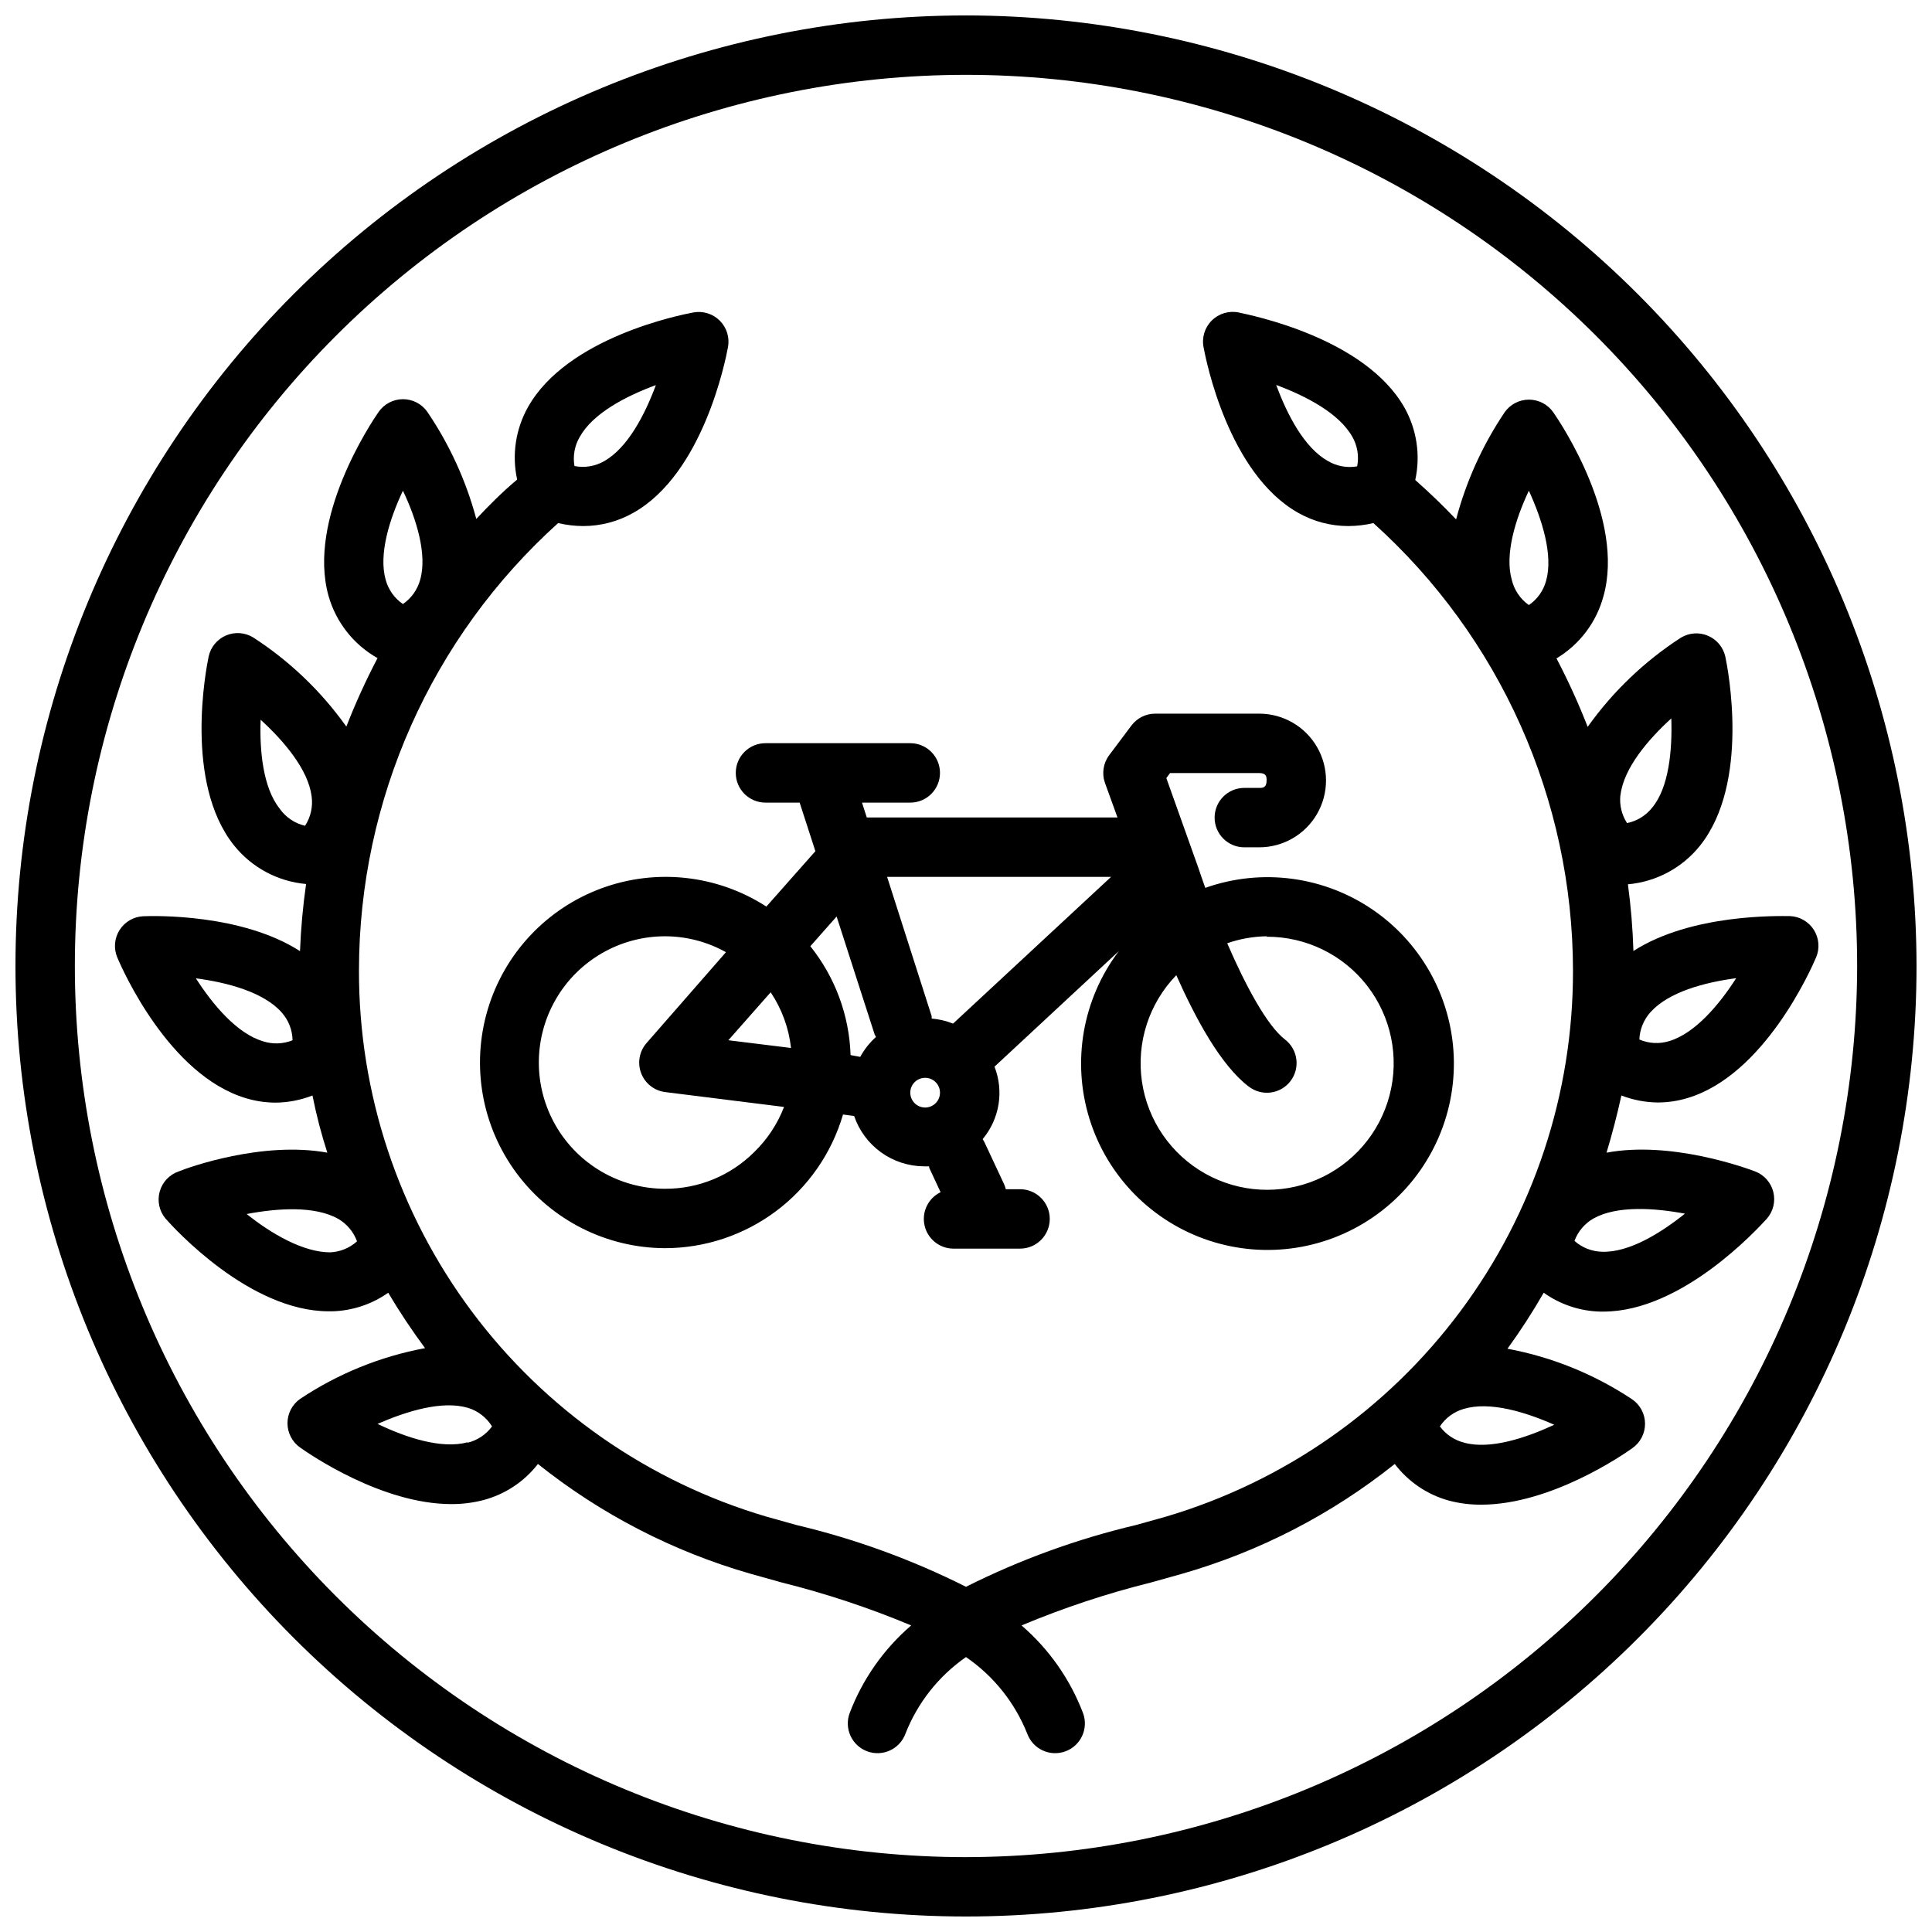
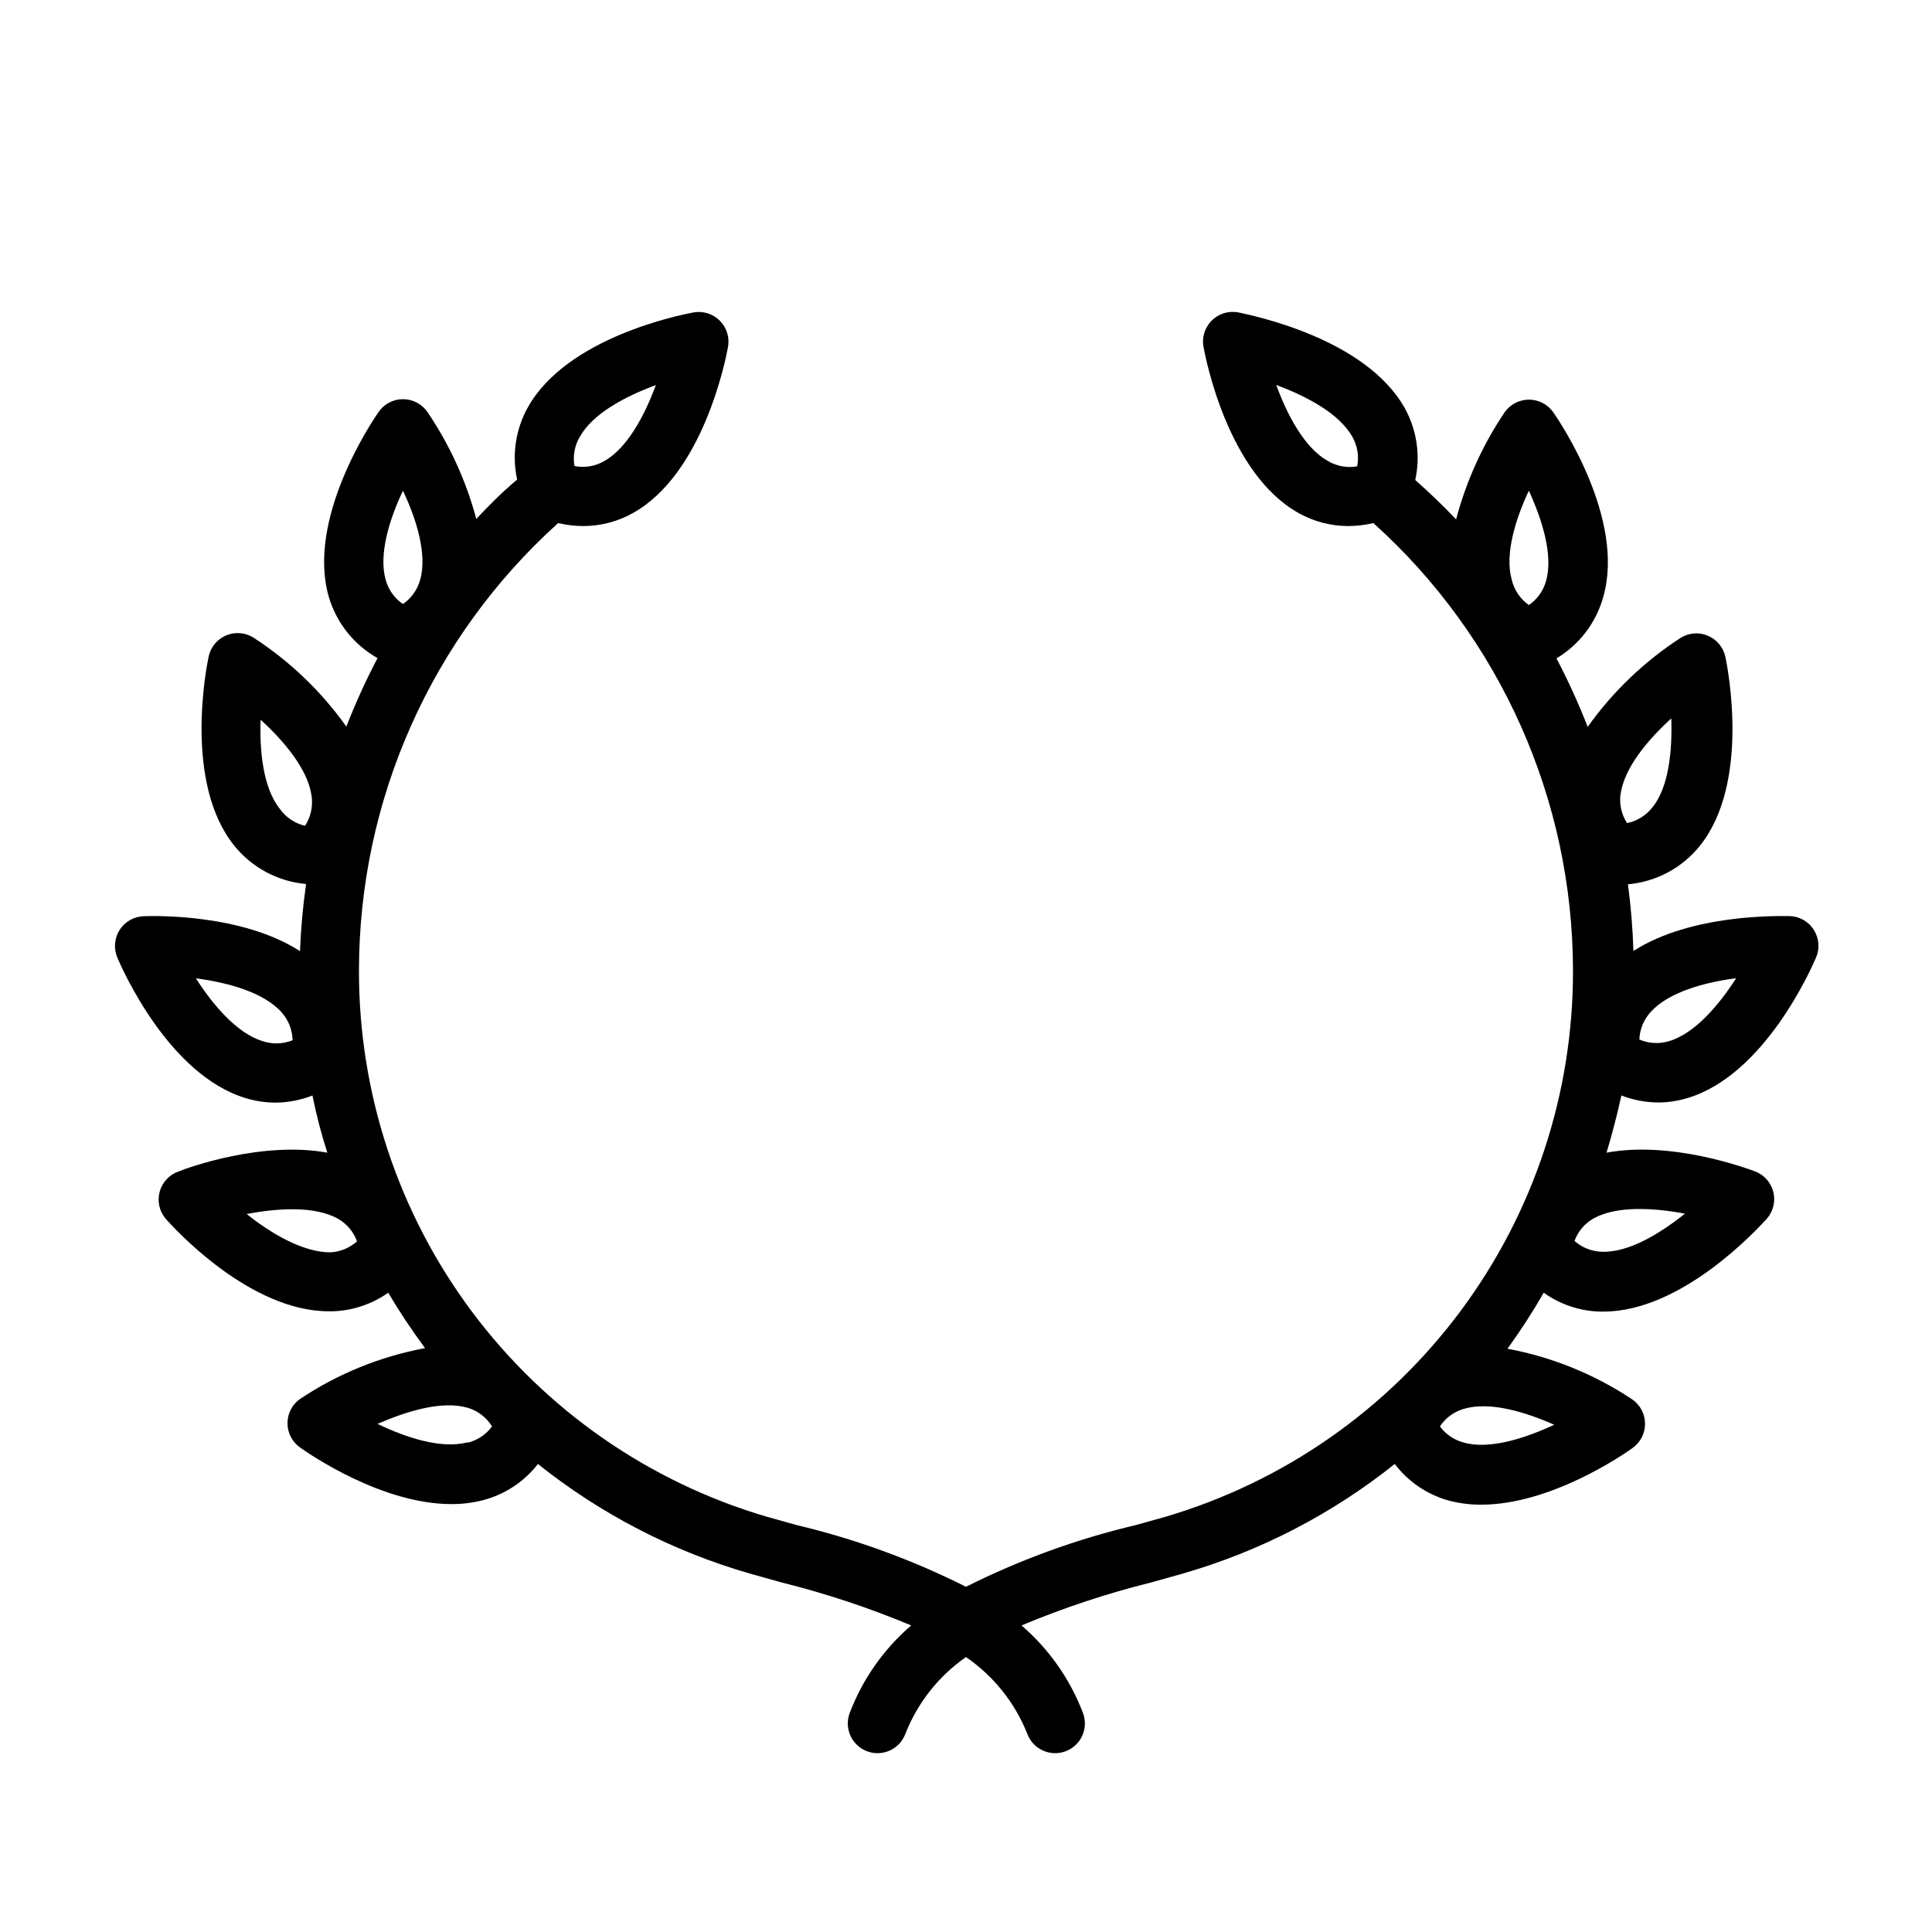
<svg xmlns="http://www.w3.org/2000/svg" width="800px" height="800px" version="1.1" viewBox="144 144 512 512">
  <defs>
    <clipPath id="a">
-       <path d="m148.09 148.09h503.81v503.81h-503.81z" />
-     </clipPath>
+       </clipPath>
  </defs>
  <g clip-path="url(#a)">
-     <path d="m400 148.09c-66.812 0-130.88 26.539-178.12 73.781s-73.781 111.31-73.781 178.12c0 66.809 26.539 130.88 73.781 178.12 47.242 47.242 111.31 73.781 178.12 73.781 66.809 0 130.88-26.539 178.12-73.781 47.242-47.242 73.781-111.31 73.781-178.12-0.07-66.789-26.637-130.82-73.859-178.04-47.227-47.227-111.26-73.789-178.04-73.863zm0 488.07c-62.637 0-122.7-24.883-166.99-69.172-44.289-44.289-69.172-104.36-69.172-166.99 0-62.637 24.883-122.7 69.172-166.99 44.289-44.289 104.36-69.172 166.99-69.172 62.633 0 122.7 24.883 166.99 69.172 44.289 44.289 69.172 104.36 69.172 166.99-0.074 62.609-24.977 122.64-69.25 166.91-44.273 44.273-104.3 69.176-166.91 69.25z" />
-   </g>
+     </g>
  <path d="m568.93 302.03c5.746-20.469-11.297-45.895-13.266-48.727-1.469-2.129-3.891-3.394-6.477-3.394-2.582 0-5.004 1.266-6.473 3.394-5.824 8.664-10.164 18.242-12.832 28.34-3.465-3.66-7.086-7.125-10.824-10.43v-0.004c1.43-6.535 0.41-13.375-2.871-19.207-10.512-18.5-40.543-24.441-43.926-25.191-2.594-0.527-5.273 0.277-7.144 2.148-1.871 1.867-2.676 4.551-2.144 7.141 0.629 3.387 6.574 33.418 25.074 43.809h-0.004c4.055 2.301 8.641 3.508 13.305 3.504 2.227-0.016 4.445-0.277 6.613-0.789 33.621 30.246 52.844 73.328 52.898 118.55 0.074 32.555-10.402 64.254-29.859 90.352-19.457 26.102-46.848 45.191-78.066 54.414l-7.871 2.203c-15.609 3.684-30.734 9.18-45.066 16.375-14.297-7.188-29.383-12.684-44.949-16.375l-7.871-2.203h-0.004c-31.238-9.203-58.656-28.285-78.137-54.383-19.48-26.102-29.973-57.816-29.906-90.383 0.023-45.207 19.203-88.285 52.781-118.55 2.168 0.512 4.387 0.773 6.613 0.789 4.664 0.004 9.25-1.203 13.305-3.504 18.5-10.391 24.441-40.422 25.074-43.809h-0.004c0.52-2.566-0.273-5.219-2.113-7.082-1.84-1.863-4.484-2.688-7.055-2.207-3.387 0.629-33.418 6.574-43.809 25.074-3.281 5.832-4.305 12.668-2.875 19.207-3.938 3.305-7.398 6.769-10.824 10.43-2.703-10.102-7.082-19.68-12.949-28.34-1.469-2.125-3.891-3.394-6.473-3.394-2.586 0-5.004 1.27-6.477 3.394-1.969 2.832-18.973 28.262-13.266 48.727l0.004 0.004c1.98 6.996 6.652 12.922 12.988 16.492-3.09 5.891-5.848 11.949-8.266 18.145-6.66-9.359-15.035-17.375-24.68-23.617-2.176-1.332-4.859-1.531-7.203-0.531-2.348 1.004-4.062 3.078-4.606 5.57-0.707 3.387-6.535 33.418 6.691 50.027 4.703 5.898 11.617 9.609 19.129 10.273-0.844 5.898-1.383 11.836-1.613 17.789-15.43-9.918-38.496-9.367-41.484-9.25-2.586 0.105-4.949 1.473-6.332 3.656-1.383 2.184-1.605 4.906-0.598 7.285 1.34 3.188 13.699 31.172 34.047 37.273 2.551 0.777 5.203 1.176 7.871 1.184 3.356-0.027 6.676-0.668 9.801-1.891 1.051 5.246 2.363 10.301 3.938 15.152-17.199-3.148-36.918 3.938-39.359 4.961-2.457 0.828-4.344 2.816-5.051 5.309-0.711 2.492-0.145 5.172 1.508 7.168 2.242 2.559 22.277 24.602 43.297 24.602h0.906c5.32-0.141 10.484-1.852 14.836-4.922 2.996 5.062 6.254 9.961 9.762 14.684-11.812 2.195-23.059 6.762-33.062 13.422-2.125 1.469-3.394 3.887-3.394 6.473 0 2.586 1.27 5.004 3.394 6.477 2.441 1.73 21.609 14.957 40.027 14.957h0.004c2.867 0.016 5.723-0.344 8.5-1.062 5.734-1.52 10.809-4.879 14.445-9.566 16.672 13.316 35.812 23.203 56.324 29.086l8.148 2.281v0.004c11.754 2.922 23.266 6.738 34.441 11.414-7.281 6.266-12.883 14.246-16.297 23.223-0.73 1.957-0.652 4.125 0.215 6.023 0.867 1.902 2.453 3.379 4.41 4.109 4.074 1.523 8.613-0.547 10.137-4.621 3.219-8.223 8.809-15.305 16.059-20.352 7.32 5.016 12.98 12.102 16.254 20.352 1.523 4.074 6.059 6.144 10.137 4.621 4.074-1.52 6.144-6.059 4.625-10.133-3.418-8.977-9.02-16.957-16.297-23.223 11.172-4.676 22.688-8.492 34.441-11.414l8.148-2.281v-0.004c20.508-5.883 39.652-15.77 56.324-29.086 3.602 4.738 8.664 8.156 14.402 9.723 2.777 0.723 5.637 1.078 8.504 1.062 18.422 0 37.629-13.227 40.027-14.957 2.129-1.469 3.394-3.891 3.394-6.477 0-2.582-1.266-5.004-3.394-6.473-10.004-6.656-21.25-11.223-33.062-13.422 3.461-4.773 6.668-9.727 9.605-14.84 4.363 3.113 9.559 4.856 14.918 5h0.906c20.898 0 40.934-22.043 43.297-24.602h-0.004c1.707-1.938 2.352-4.586 1.73-7.09-0.617-2.504-2.426-4.547-4.84-5.465-2.637-0.984-22.355-8.148-39.359-4.961 1.496-4.961 2.809-10.012 3.938-15.152 3.09 1.195 6.371 1.82 9.684 1.852 2.668-0.008 5.32-0.406 7.871-1.184 20.348-6.102 32.707-34.125 34.047-37.273 1.008-2.379 0.785-5.102-0.598-7.285-1.383-2.184-3.746-3.551-6.332-3.656-2.953 0-26.055-0.668-41.484 9.25-0.18-5.914-0.668-11.812-1.457-17.672 7.516-0.664 14.43-4.375 19.129-10.273 13.227-16.609 7.398-46.68 6.691-50.027-0.543-2.492-2.258-4.566-4.602-5.566-2.348-1.004-5.031-0.805-7.207 0.527-9.641 6.242-18.016 14.258-24.676 23.617-2.418-6.195-5.18-12.254-8.266-18.145 6.117-3.668 10.578-9.566 12.438-16.453zm-318.15-27.984c3.582 7.477 6.492 16.926 4.566 23.617-0.715 2.609-2.332 4.883-4.566 6.414-2.238-1.527-3.856-3.801-4.566-6.414-1.93-6.734 1.023-16.141 4.566-23.617zm-32.629 84.309c-4.449-5.59-5.391-15.391-5.078-23.617 6.219 5.668 12.594 13.227 13.5 20.23 0.398 2.75-0.215 5.547-1.73 7.875-2.703-0.633-5.082-2.231-6.691-4.488zm13.344 117.53c-7.086 0-15.547-4.879-22.121-10.156 8.266-1.574 18.145-2.203 24.285 1.301v-0.004c2.293 1.344 4.047 3.445 4.957 5.945-1.965 1.766-4.484 2.797-7.125 2.914zm66.164-216.13c3.504-6.258 12.242-10.785 20.152-13.699-2.914 7.871-7.477 16.648-13.699 20.152v0.004c-2.383 1.367-5.176 1.828-7.871 1.297-0.469-2.672 0.035-5.422 1.418-7.754zm-83.957 160.2c-6.848-2.047-13.227-9.566-17.789-16.688 8.383 1.102 17.91 3.66 22.672 8.973h-0.004c1.855 2.043 2.902 4.684 2.953 7.441-2.496 1.008-5.269 1.105-7.832 0.273zm54.199 106.27c-6.887 1.852-16.254-1.219-23.852-4.879 7.871-3.426 17.16-6.258 23.969-4.25v-0.004c2.652 0.812 4.918 2.562 6.375 4.922-1.586 2.164-3.887 3.695-6.492 4.328zm322.75-60.691c-6.574 5.273-14.918 10.43-22.082 10.195v-0.004c-2.703-0.059-5.297-1.078-7.32-2.871 0.941-2.539 2.754-4.66 5.117-5.984 6.141-3.383 15.941-2.793 24.246-1.219zm-17.199-110.88c0.867-7.086 7.242-14.602 13.461-20.27 0.277 8.422-0.629 18.262-5.039 23.617v-0.004c-1.672 2.129-4.043 3.594-6.691 4.133-1.402-2.168-2.027-4.75-1.773-7.32zm-77.543-88.48c-6.258-3.504-10.785-12.242-13.699-20.152 7.871 2.914 16.648 7.477 20.152 13.699l0.004-0.004c1.367 2.383 1.828 5.176 1.297 7.871-2.668 0.469-5.418-0.035-7.754-1.414zm36.211 260.17v-0.004c-2.621-0.625-4.934-2.16-6.531-4.328 1.492-2.254 3.738-3.898 6.336-4.644 6.848-2.047 16.254 0.789 23.969 4.211-7.555 3.504-16.961 6.613-23.812 4.762zm49.316-114.14c4.762-5.312 14.289-7.871 22.672-8.973-4.566 7.125-10.941 14.641-17.789 16.688v-0.004c-2.59 0.793-5.379 0.641-7.871-0.434 0.102-2.684 1.145-5.25 2.953-7.242zm-32.273-138.16c3.504 7.637 6.496 17.082 4.566 23.891-0.711 2.613-2.332 4.887-4.566 6.414-2.273-1.602-3.883-3.981-4.523-6.688-1.93-6.734 0.984-16.141 4.523-23.617z" />
-   <path d="m346.86 356.7h9.055l4.172 12.871-12.992 14.68c-13.012-8.406-29.223-10.191-43.754-4.816-14.531 5.371-25.684 17.273-30.098 32.121-4.418 14.848-1.582 30.91 7.652 43.348 9.234 12.441 23.785 19.805 39.277 19.875 10.645 0 21.004-3.453 29.52-9.84 8.516-6.387 14.73-15.363 17.715-25.582l2.953 0.395h-0.004c1.316 3.867 3.805 7.231 7.121 9.625 3.312 2.391 7.293 3.688 11.379 3.715h1.379v0.355l3.031 6.496c-3.289 1.59-5.051 5.238-4.254 8.801 0.797 3.566 3.945 6.117 7.598 6.156h17.711c4.348 0 7.875-3.527 7.875-7.875s-3.527-7.871-7.875-7.871h-3.777c-0.113-0.473-0.273-0.934-0.473-1.379l-5.156-11.02c-0.152-0.297-0.324-0.59-0.512-0.867 2.199-2.625 3.652-5.793 4.207-9.172 0.555-3.379 0.188-6.844-1.059-10.035l32.945-30.621c-9.617 12.719-12.504 29.293-7.754 44.516 4.75 15.219 16.555 27.207 31.699 32.195 15.145 4.988 31.766 2.363 44.629-7.055 12.867-9.418 20.395-24.465 20.219-40.41-0.176-15.941-8.039-30.82-21.109-39.949-13.074-9.129-29.746-11.387-44.777-6.062-0.707-1.93-1.34-3.938-1.891-5.473l-8.422-23.617 0.984-1.34h23.617c1.969 0 1.969 1.062 1.969 1.969 0 1.969-1.062 1.969-1.969 1.969h-3.938c-4.348 0-7.871 3.527-7.871 7.875 0 4.344 3.523 7.871 7.871 7.871h3.938c6.328 0 12.176-3.375 15.34-8.855 3.164-5.481 3.164-12.234 0-17.715-3.164-5.481-9.012-8.855-15.34-8.855h-27.551c-2.481 0-4.812 1.168-6.301 3.148l-5.902 7.871v0.004c-1.578 2.113-1.992 4.875-1.102 7.359l3.305 9.129h-66.438l-1.262-3.934h12.793c4.348 0 7.871-3.523 7.871-7.871 0-4.348-3.523-7.875-7.871-7.875h-38.375c-4.348 0-7.871 3.527-7.871 7.875 0 4.348 3.523 7.871 7.871 7.871zm44.043 57.23v-0.629l-11.809-36.918 59.355-0.004-41.879 38.887c-1.812-0.723-3.723-1.176-5.668-1.336zm-15.113 4.211c0.105 0.227 0.223 0.453 0.352 0.668-1.68 1.504-3.094 3.289-4.172 5.273l-2.559-0.473c-0.344-10.516-4.086-20.637-10.664-28.852l6.965-7.871zm-27.551-11.18h-0.004c2.957 4.418 4.809 9.48 5.394 14.762l-16.609-2.047zm-4.371 42.352c-6.262 6.258-14.762 9.758-23.617 9.723-11.953 0-22.996-6.379-28.973-16.727-5.977-10.352-5.977-23.105 0-33.457 5.977-10.352 17.02-16.73 28.973-16.73 5.652 0.012 11.203 1.461 16.137 4.215l-21.016 24.047c-1.938 2.188-2.5 5.266-1.469 8 1.031 2.731 3.488 4.668 6.387 5.027l31.488 3.938c-1.738 4.516-4.438 8.598-7.91 11.965zm45.305-11.809c-2.176 0-3.938-1.762-3.938-3.934 0-2.176 1.762-3.938 3.938-3.938 2.172 0 3.934 1.762 3.934 3.938 0 2.172-1.762 3.934-3.934 3.934zm90.527-45.266v0.004c10.402-0.035 20.23 4.758 26.605 12.977s8.578 18.93 5.957 28.996c-2.617 10.066-9.758 18.352-19.328 22.422-9.574 4.07-20.492 3.469-29.559-1.629-9.066-5.098-15.258-14.113-16.754-24.406s1.867-20.699 9.109-28.168c5.117 11.492 11.809 23.93 19.207 29.52 3.445 2.652 8.387 2.012 11.039-1.434 2.652-3.445 2.008-8.391-1.438-11.043-4.801-3.699-10.508-14.406-15.312-25.504h0.004c3.367-1.176 6.902-1.801 10.469-1.852z" />
</svg>